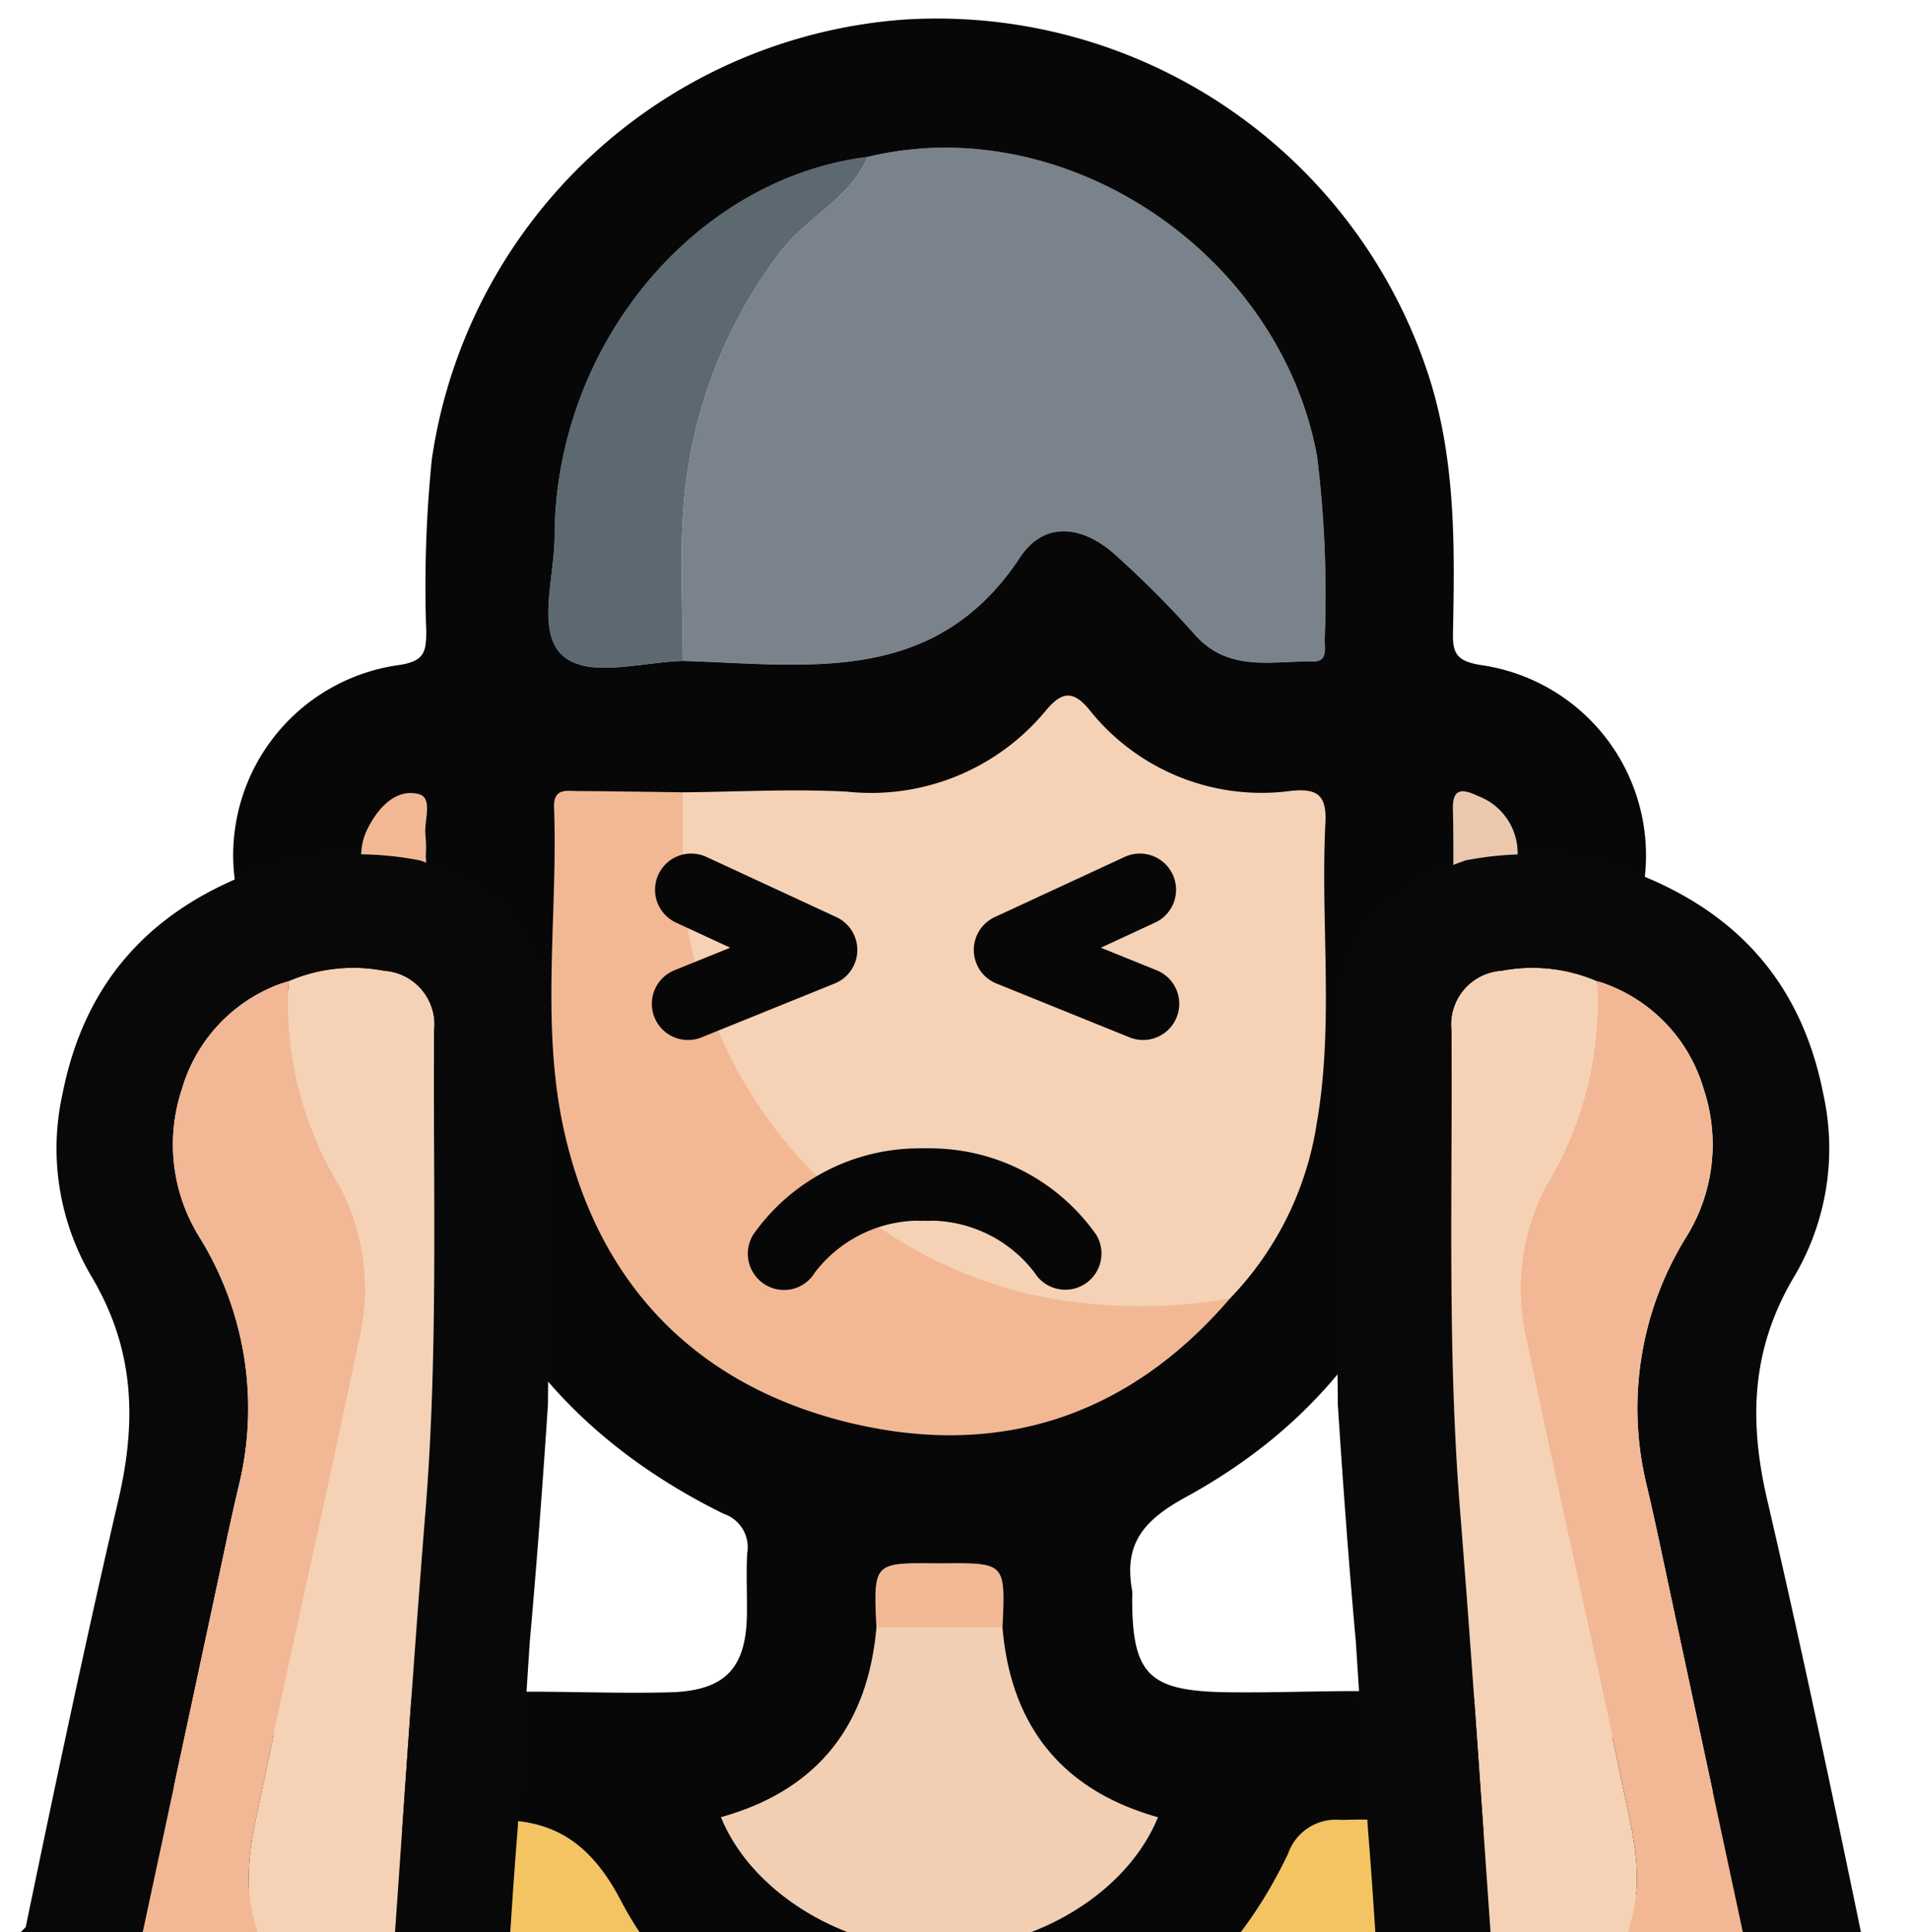
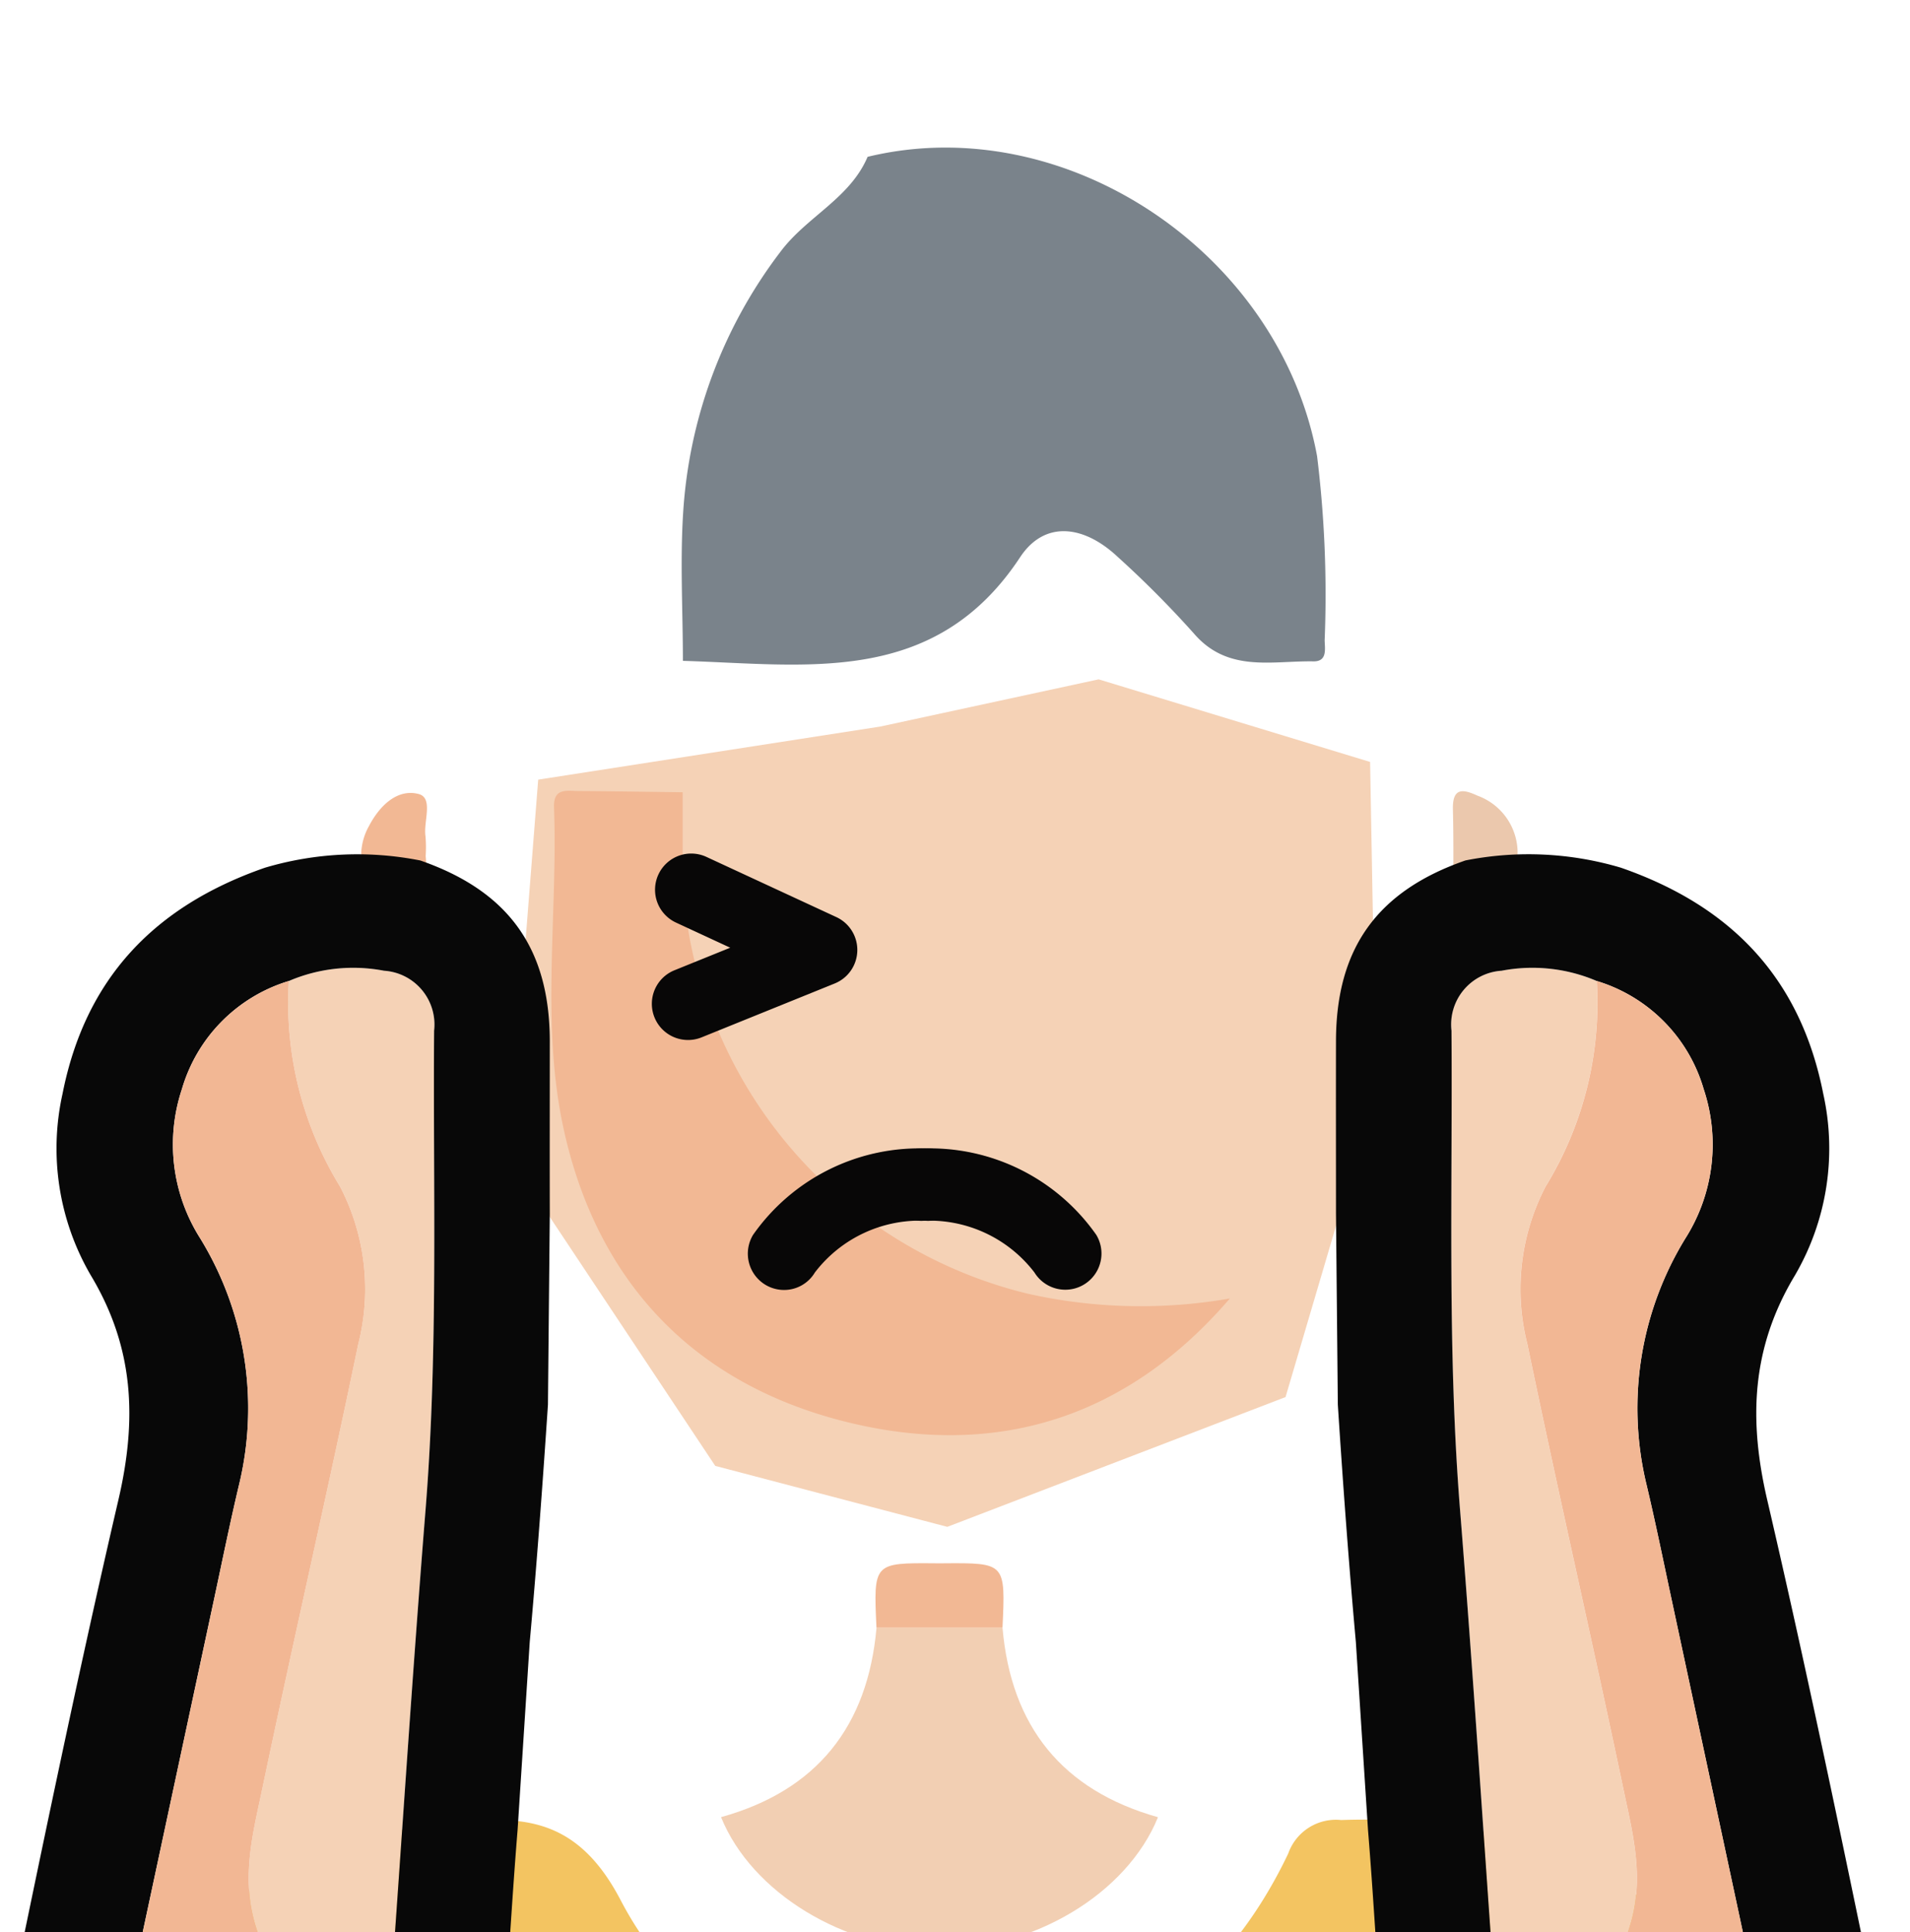
<svg xmlns="http://www.w3.org/2000/svg" width="86" height="87" viewBox="0 0 86 87">
  <defs>
    <clipPath id="a">
      <path data-name="Rectángulo 10340" transform="translate(3355.784 127.495)" fill="#fff" stroke="#707070" d="M0 0h86v87H0z" />
    </clipPath>
  </defs>
  <g data-name="Enmascarar grupo 73" transform="translate(-3355.784 -127.495)" clip-path="url(#a)">
    <g data-name="Grupo 15223">
      <g data-name="Grupo 15202">
        <path data-name="Trazado 67485" d="M3438.542 231.933c0-.967 0-1.933-.009-2.9a18.079 18.079 0 0 0-2.732-9.44c-4.49-7.338-11.175-10.431-19.629-10.142a2.277 2.277 0 0 0-2.385 1.512c-2.88 6.036-7.74 9.525-14.374 10.036-6.716.517-12.575-1.99-15.685-7.942-2.16-4.134-4.945-3.74-8.286-3.436a10.651 10.651 0 0 0-1.423.237c-7.246 1.678-12.432 5.776-15.041 12.891a62.765 62.765 0 0 0 4.035 9.185z" fill="#f3c461" />
      </g>
      <g data-name="Grupo 15203">
        <path data-name="Trazado 67486" d="M3417.474 161.805l.266 14.787-4.073 13.813-15.23 5.844-10.448-2.745-9.3-13.99 1.328-16.912 15.407-2.391 9.828-2.125z" fill="#f5d2b6" />
      </g>
      <g data-name="Grupo 15204">
        <path data-name="Trazado 67487" d="M3394.849 134.557c8.882-2.152 18.545 4.3 20.238 13.477a50.991 50.991 0 0 1 .341 8.291c.008.389.129.961-.506.951-1.873-.031-3.857.517-5.38-1.253a45.8 45.8 0 0 0-3.437-3.456c-1.522-1.427-3.288-1.651-4.39.021-3.851 5.84-9.606 4.829-15.183 4.665 0-2.221-.129-4.449.011-6.66a21.579 21.579 0 0 1 4.37-11.745c1.184-1.596 3.134-2.406 3.936-4.291z" fill="#7a838b" />
      </g>
      <g data-name="Grupo 15205">
        <path data-name="Trazado 67488" d="M3388.25 174.205a20.35 20.35 0 0 0 13.839 11.552 23.28 23.28 0 0 0 9.071.208c-4.6 5.357-10.461 7.222-17.19 5.578-6.9-1.688-11.307-6.282-12.817-13.255-1.026-4.741-.249-9.626-.423-14.442-.032-.889.585-.734 1.1-.731 1.564.009 3.128.036 4.693.056v2.783a18.988 18.988 0 0 0 1.727 8.251z" fill="#f2b894" />
      </g>
      <g data-name="Grupo 15206">
        <path data-name="Trazado 67489" d="M3400.923 200.789c.383 4.448 2.693 7.32 7 8.535-1.4 3.456-5.628 5.979-9.926 5.956-4.2-.023-8.37-2.557-9.747-5.959 4.315-1.2 6.609-4.089 7-8.531z" fill="#f2cfb3" />
      </g>
      <g data-name="Grupo 15207">
-         <path data-name="Trazado 67490" d="M3394.849 134.557c-.8 1.885-2.752 2.7-3.936 4.291a21.58 21.58 0 0 0-4.37 11.745c-.14 2.211-.016 4.44-.011 6.66-1.853.049-4.247.794-5.407-.236-1.193-1.059-.375-3.516-.37-5.355.025-8.584 6.276-16.13 14.094-17.105z" fill="#5d6971" />
-       </g>
+         </g>
      <g data-name="Grupo 15208">
        <path data-name="Trazado 67491" d="M3400.923 200.79h-5.675c-.136-2.922-.136-2.922 2.657-2.9h.36c2.794-.021 2.794-.021 2.658 2.9z" fill="#f2b894" />
      </g>
      <g data-name="Grupo 15209">
        <path data-name="Trazado 67492" d="M3421.214 168.948c0-1.766.03-3.382-.011-5-.026-1 .451-.927 1.107-.624a2.742 2.742 0 0 1 1.77 3.017c-.204 1.563-1.207 2.36-2.866 2.607z" fill="#ebc8ad" />
      </g>
      <g data-name="Grupo 15210">
        <path data-name="Trazado 67493" d="M3374.95 166.044a4.8 4.8 0 0 1-.015 1.072c-.136.58.456 1.479-.374 1.694-.675.175-1.354-.371-1.814-.953a2.728 2.728 0 0 1-.346-3.172c.476-.907 1.266-1.684 2.228-1.437.684.175.214 1.241.313 1.9a6.08 6.08 0 0 1 .008.896z" fill="#f2b894" />
      </g>
      <g data-name="Grupo 15211">
-         <path data-name="Trazado 67494" d="M3357.659 231.932c.006-1.2.009-2.41.016-3.615a12.032 12.032 0 0 1 1.3-5.57c2.61-7.115 7.795-11.213 15.042-12.891a10.656 10.656 0 0 1 1.423-.237c3.34-.3 6.125-.7 8.286 3.436 3.11 5.951 8.97 8.458 15.685 7.942 6.635-.511 11.495-4 14.374-10.036a2.277 2.277 0 0 1 2.385-1.512c8.454-.289 15.139 2.8 19.629 10.142a18.083 18.083 0 0 1 2.732 9.44c0 .967.005 1.934.009 2.9h5.809v-1.781a26.049 26.049 0 0 0-20.893-25.929c-4.105-.893-8.28-.465-12.425-.525-3.5-.051-4.267-.769-4.27-4.209a2.051 2.051 0 0 0 0-.361c-.383-2.1.486-3.161 2.418-4.218 7.36-4.023 11.228-10.478 11.97-18.8.089-1 .263-1.355 1.348-1.546a8.629 8.629 0 0 0 7.4-8.506 8.656 8.656 0 0 0-7.481-8.62c-1-.177-1.231-.482-1.211-1.435.08-3.859.128-7.711-1.055-11.47a23.279 23.279 0 0 0-23.84-16.141 23.206 23.206 0 0 0-21.083 19.789 56.971 56.971 0 0 0-.25 7.77c-.007.881-.077 1.3-1.157 1.483a8.653 8.653 0 0 0-7.537 8.57 8.7 8.7 0 0 0 7.519 8.6c.857.158 1.138.349 1.215 1.273.751 9.089 5.162 15.756 13.358 19.789a1.585 1.585 0 0 1 1.052 1.779c-.049.9 0 1.81-.012 2.716-.024 2.5-1.018 3.478-3.488 3.541-3.788.1-7.584-.253-11.366.251a25.58 25.58 0 0 0-17.456 10.142 5.908 5.908 0 0 1-.5.507c-3.553 5.265-4.83 11.075-4.836 17.34zm64.651-68.6a2.743 2.743 0 0 1 1.77 3.017c-.2 1.559-1.207 2.355-2.866 2.6 0-1.766.03-3.382-.011-5-.026-1.001.451-.923 1.107-.621zm-47.748 5.482c-.675.175-1.354-.371-1.814-.953a2.728 2.728 0 0 1-.346-3.172c.476-.907 1.266-1.684 2.229-1.437.684.175.214 1.241.313 1.9a6.079 6.079 0 0 1 .008.9 4.8 4.8 0 0 1-.015 1.072c-.138.573.454 1.471-.375 1.686zm6.193-17.148c.026-8.585 6.273-16.127 14.094-17.106 8.882-2.152 18.545 4.3 20.238 13.477a51.046 51.046 0 0 1 .341 8.291c.008.389.129.961-.506.951-1.873-.031-3.857.518-5.38-1.253a45.743 45.743 0 0 0-3.437-3.456c-1.521-1.427-3.287-1.651-4.39.021-3.851 5.84-9.607 4.829-15.183 4.665-1.853.049-4.247.794-5.407-.236-1.194-1.061-.376-3.518-.37-5.357zm.4 26.624c-1.027-4.742-.249-9.626-.423-14.442-.032-.889.585-.734 1.1-.731 1.564.009 3.128.036 4.692.056 2.461-.02 4.928-.162 7.381-.031a10.208 10.208 0 0 0 8.964-3.644c.688-.826 1.205-.969 1.958-.05a9.907 9.907 0 0 0 9.118 3.656c1.109-.106 1.582.162 1.518 1.424-.229 4.5.39 9.034-.384 13.51a14.51 14.51 0 0 1-3.917 7.93c-4.6 5.357-10.46 7.222-17.189 5.578-6.905-1.692-11.308-6.287-12.818-13.259zm14.092 22.5c-.136-2.922-.136-2.922 2.657-2.9h.36c2.794-.019 2.794-.019 2.657 2.9.383 4.448 2.693 7.32 7 8.535-1.4 3.456-5.628 5.979-9.926 5.956-4.2-.023-8.37-2.557-9.747-5.959 4.314-1.205 6.607-4.091 6.999-8.533z" fill="#080707" />
-       </g>
+         </g>
      <g data-name="Grupo 15214">
        <g data-name="Grupo 15212">
          <path data-name="Trazado 67495" d="M3391.087 185.582a1.633 1.633 0 0 1-.843-.235 1.638 1.638 0 0 1-.554-2.244 9.139 9.139 0 0 1 7.861-3.89 1.629 1.629 0 0 1 1.629 1.629 1.629 1.629 0 0 1-1.629 1.629 5.941 5.941 0 0 0-5.077 2.325 1.613 1.613 0 0 1-1.387.786z" fill="#080707" />
        </g>
        <g data-name="Grupo 15213">
          <path data-name="Trazado 67496" d="M3403.751 185.571a1.629 1.629 0 0 1-1.39-.777 5.947 5.947 0 0 0-5.075-2.323 1.629 1.629 0 0 1-1.629-1.629 1.629 1.629 0 0 1 1.629-1.629 9.14 9.14 0 0 1 7.861 3.89 1.63 1.63 0 0 1-.559 2.236 1.621 1.621 0 0 1-.837.232z" fill="#080707" />
        </g>
      </g>
      <g data-name="Grupo 15215">
        <path data-name="Trazado 67497" d="M3386.764 174.326a1.629 1.629 0 0 1-1.511-1.018 1.629 1.629 0 0 1 .9-2.122l2.509-1.016-2.44-1.131a1.63 1.63 0 0 1-.793-2.164 1.629 1.629 0 0 1 2.164-.793l5.849 2.71a1.629 1.629 0 0 1 .943 1.519 1.629 1.629 0 0 1-1.017 1.47l-5.991 2.425a1.625 1.625 0 0 1-.613.12z" fill="#080707" />
      </g>
      <g data-name="Grupo 15216">
-         <path data-name="Trazado 67498" d="M3407.251 174.326a1.623 1.623 0 0 1-.611-.12l-5.992-2.425a1.629 1.629 0 0 1-1.017-1.47 1.629 1.629 0 0 1 .943-1.519l5.849-2.71a1.629 1.629 0 0 1 2.163.793 1.629 1.629 0 0 1-.793 2.164l-2.441 1.131 2.51 1.016a1.629 1.629 0 0 1 .9 2.122 1.63 1.63 0 0 1-1.511 1.018z" fill="#080707" />
-       </g>
+         </g>
      <g data-name="Grupo 15217">
        <path data-name="Trazado 67499" d="M3373.062 219.932c-2.646-.486-5.151-3.241-5.863-6.051-.52-2.053 0-3.954.4-5.872 1.4-6.672 2.931-13.317 4.315-19.992a10 10 0 0 0-.819-7.088 15.829 15.829 0 0 1-2.307-9.258 7.363 7.363 0 0 1 4.289-.463 2.427 2.427 0 0 1 2.254 2.7c-.051 7.2.192 14.4-.386 21.59-.594 7.391-1.067 14.79-1.6 22.185-.058.751-.188 1.499-.283 2.249z" fill="#f5d2b6" />
      </g>
      <g data-name="Grupo 15218">
        <path data-name="Trazado 67500" d="M3361.115 195.035c-1.917 8.243-3.617 16.538-5.328 24.828h5.274c1.475-6.887 2.929-13.677 4.383-20.459.362-1.691.707-3.386 1.107-5.068a14.631 14.631 0 0 0-1.757-11.084 7.889 7.889 0 0 1-.821-6.71 7.181 7.181 0 0 1 4.814-4.872 7.363 7.363 0 0 1 4.289-.463 2.427 2.427 0 0 1 2.254 2.7c-.052 7.2.192 14.4-.386 21.59-.594 7.39-1.067 14.79-1.6 22.185-.053.73-.177 1.455-.271 2.182h5.3c.277-3.318.444-6.645.716-9.964l.547-8.465c.321-3.559.582-7.124.82-10.69l.083-8.6c-.006-2.594 0-5.187 0-7.781-.01-4.173-1.861-6.742-5.828-8.121a14.6 14.6 0 0 0-7 .326c-5.006 1.741-8.092 5.015-9.111 10.177a11.342 11.342 0 0 0 1.272 8.176c1.952 3.25 2.087 6.485 1.243 10.113z" fill="#080808" />
      </g>
      <g data-name="Grupo 15219">
        <path data-name="Trazado 67501" d="M3366.552 194.337c-.4 1.682-.745 3.377-1.107 5.068-1.454 6.782-2.908 13.572-4.383 20.459h11.71c-2.536-.626-4.886-3.276-5.572-5.983-.52-2.053 0-3.954.4-5.872 1.4-6.672 2.931-13.317 4.315-19.992a10 10 0 0 0-.819-7.088 15.825 15.825 0 0 1-2.307-9.259 7.181 7.181 0 0 0-4.814 4.872 7.889 7.889 0 0 0 .821 6.71 14.63 14.63 0 0 1 1.756 11.085z" fill="#f2b794" />
      </g>
      <g data-name="Grupo 15220">
        <path data-name="Trazado 67502" d="M3423.405 219.932c2.645-.486 5.151-3.241 5.862-6.051.52-2.053 0-3.954-.4-5.872-1.4-6.672-2.931-13.317-4.315-19.992a10 10 0 0 1 .819-7.088 15.824 15.824 0 0 0 2.307-9.258 7.363 7.363 0 0 0-4.289-.463 2.427 2.427 0 0 0-2.254 2.7c.051 7.2-.192 14.4.386 21.59.594 7.391 1.066 14.79 1.6 22.185.058.751.189 1.499.284 2.249z" fill="#f5d2b6" />
      </g>
      <g data-name="Grupo 15221">
        <path data-name="Trazado 67503" d="M3416.833 201.435l.547 8.465c.272 3.319.439 6.646.716 9.964h5.3c-.094-.727-.218-1.452-.271-2.182-.537-7.395-1.009-14.795-1.6-22.185-.578-7.192-.335-14.392-.386-21.59a2.427 2.427 0 0 1 2.254-2.7 7.363 7.363 0 0 1 4.289.463 7.18 7.18 0 0 1 4.814 4.872 7.889 7.889 0 0 1-.821 6.71 14.629 14.629 0 0 0-1.757 11.084c.4 1.682.745 3.377 1.107 5.068 1.454 6.782 2.908 13.572 4.383 20.459h5.275c-1.711-8.291-3.41-16.585-5.328-24.828-.844-3.628-.709-6.863 1.25-10.115a11.338 11.338 0 0 0 1.272-8.176c-1.018-5.162-4.1-8.436-9.111-10.177a14.6 14.6 0 0 0-7-.326c-3.966 1.379-5.818 3.949-5.828 8.121-.006 2.594 0 5.187 0 7.781l.083 8.6c.23 3.567.491 7.133.812 10.692z" fill="#080808" />
      </g>
      <g data-name="Grupo 15222">
        <path data-name="Trazado 67504" d="M3428.869 208.008c.4 1.918.92 3.819.4 5.872-.686 2.707-3.036 5.357-5.572 5.983h11.709l-4.382-20.459c-.363-1.691-.707-3.386-1.107-5.068a14.628 14.628 0 0 1 1.757-11.084 7.89 7.89 0 0 0 .821-6.71 7.18 7.18 0 0 0-4.814-4.872 15.825 15.825 0 0 1-2.307 9.259 10 10 0 0 0-.819 7.088c1.382 6.674 2.914 13.319 4.314 19.991z" fill="#f2b794" />
      </g>
    </g>
  </g>
</svg>